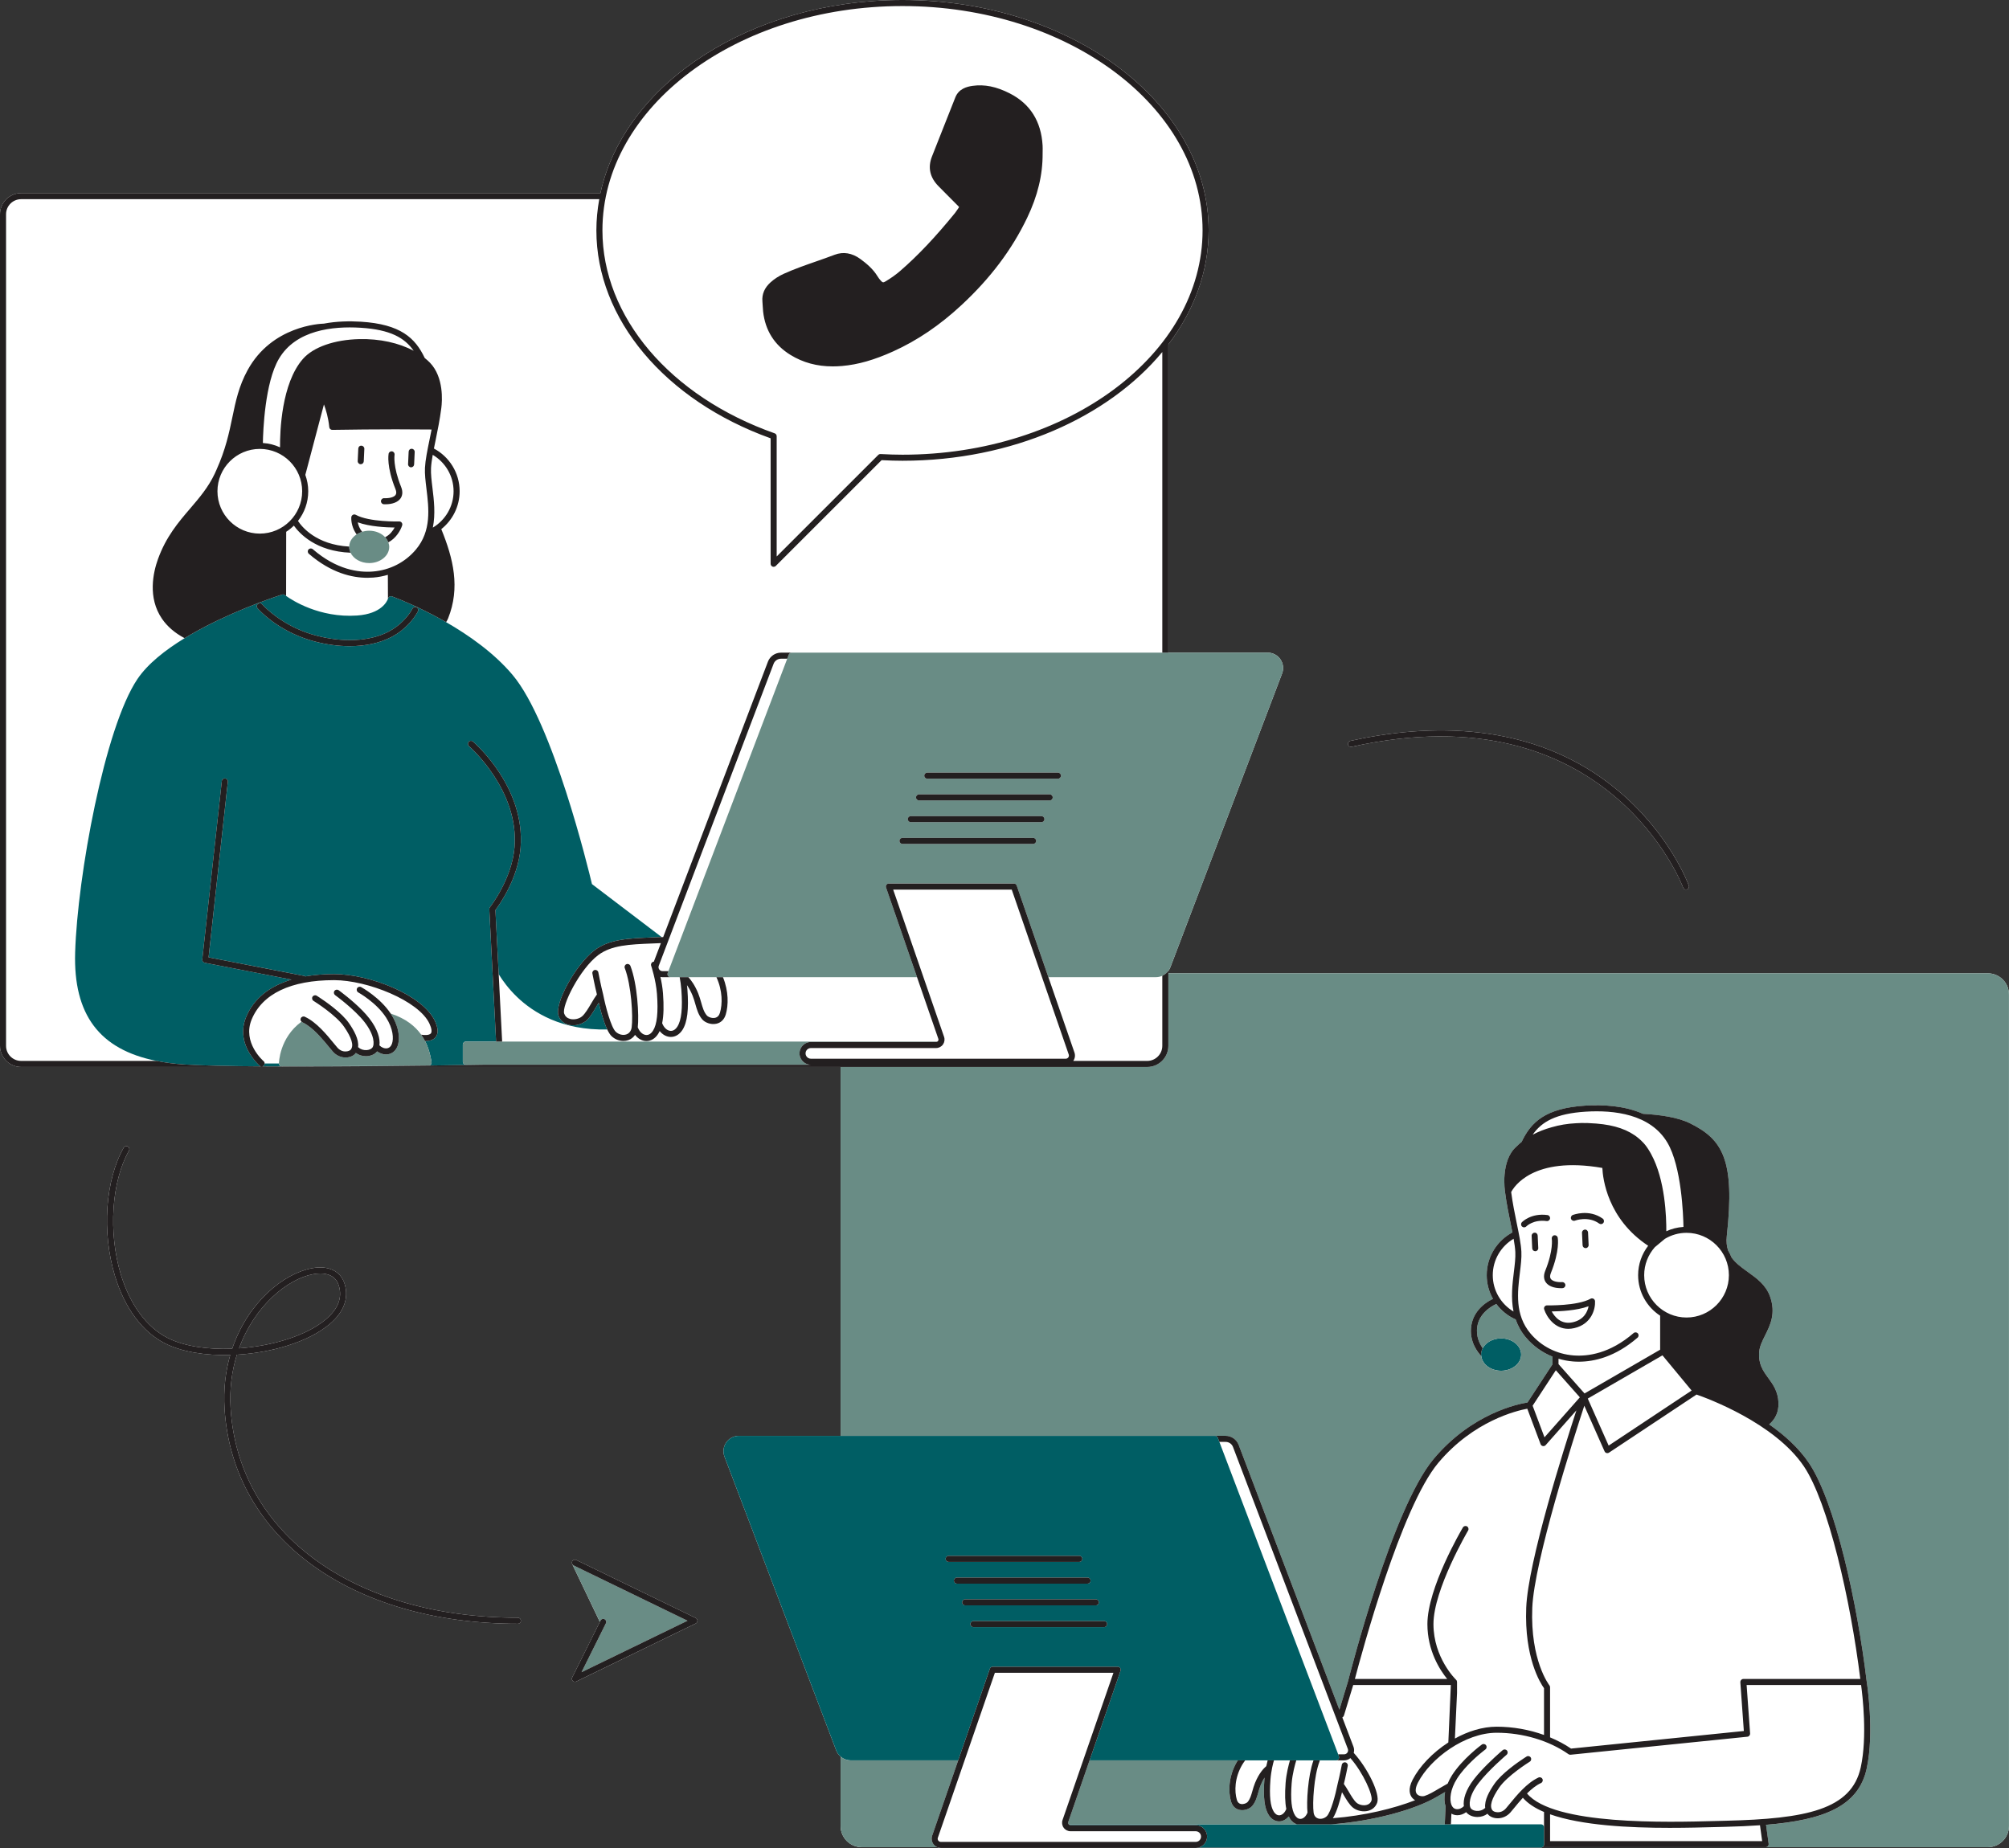
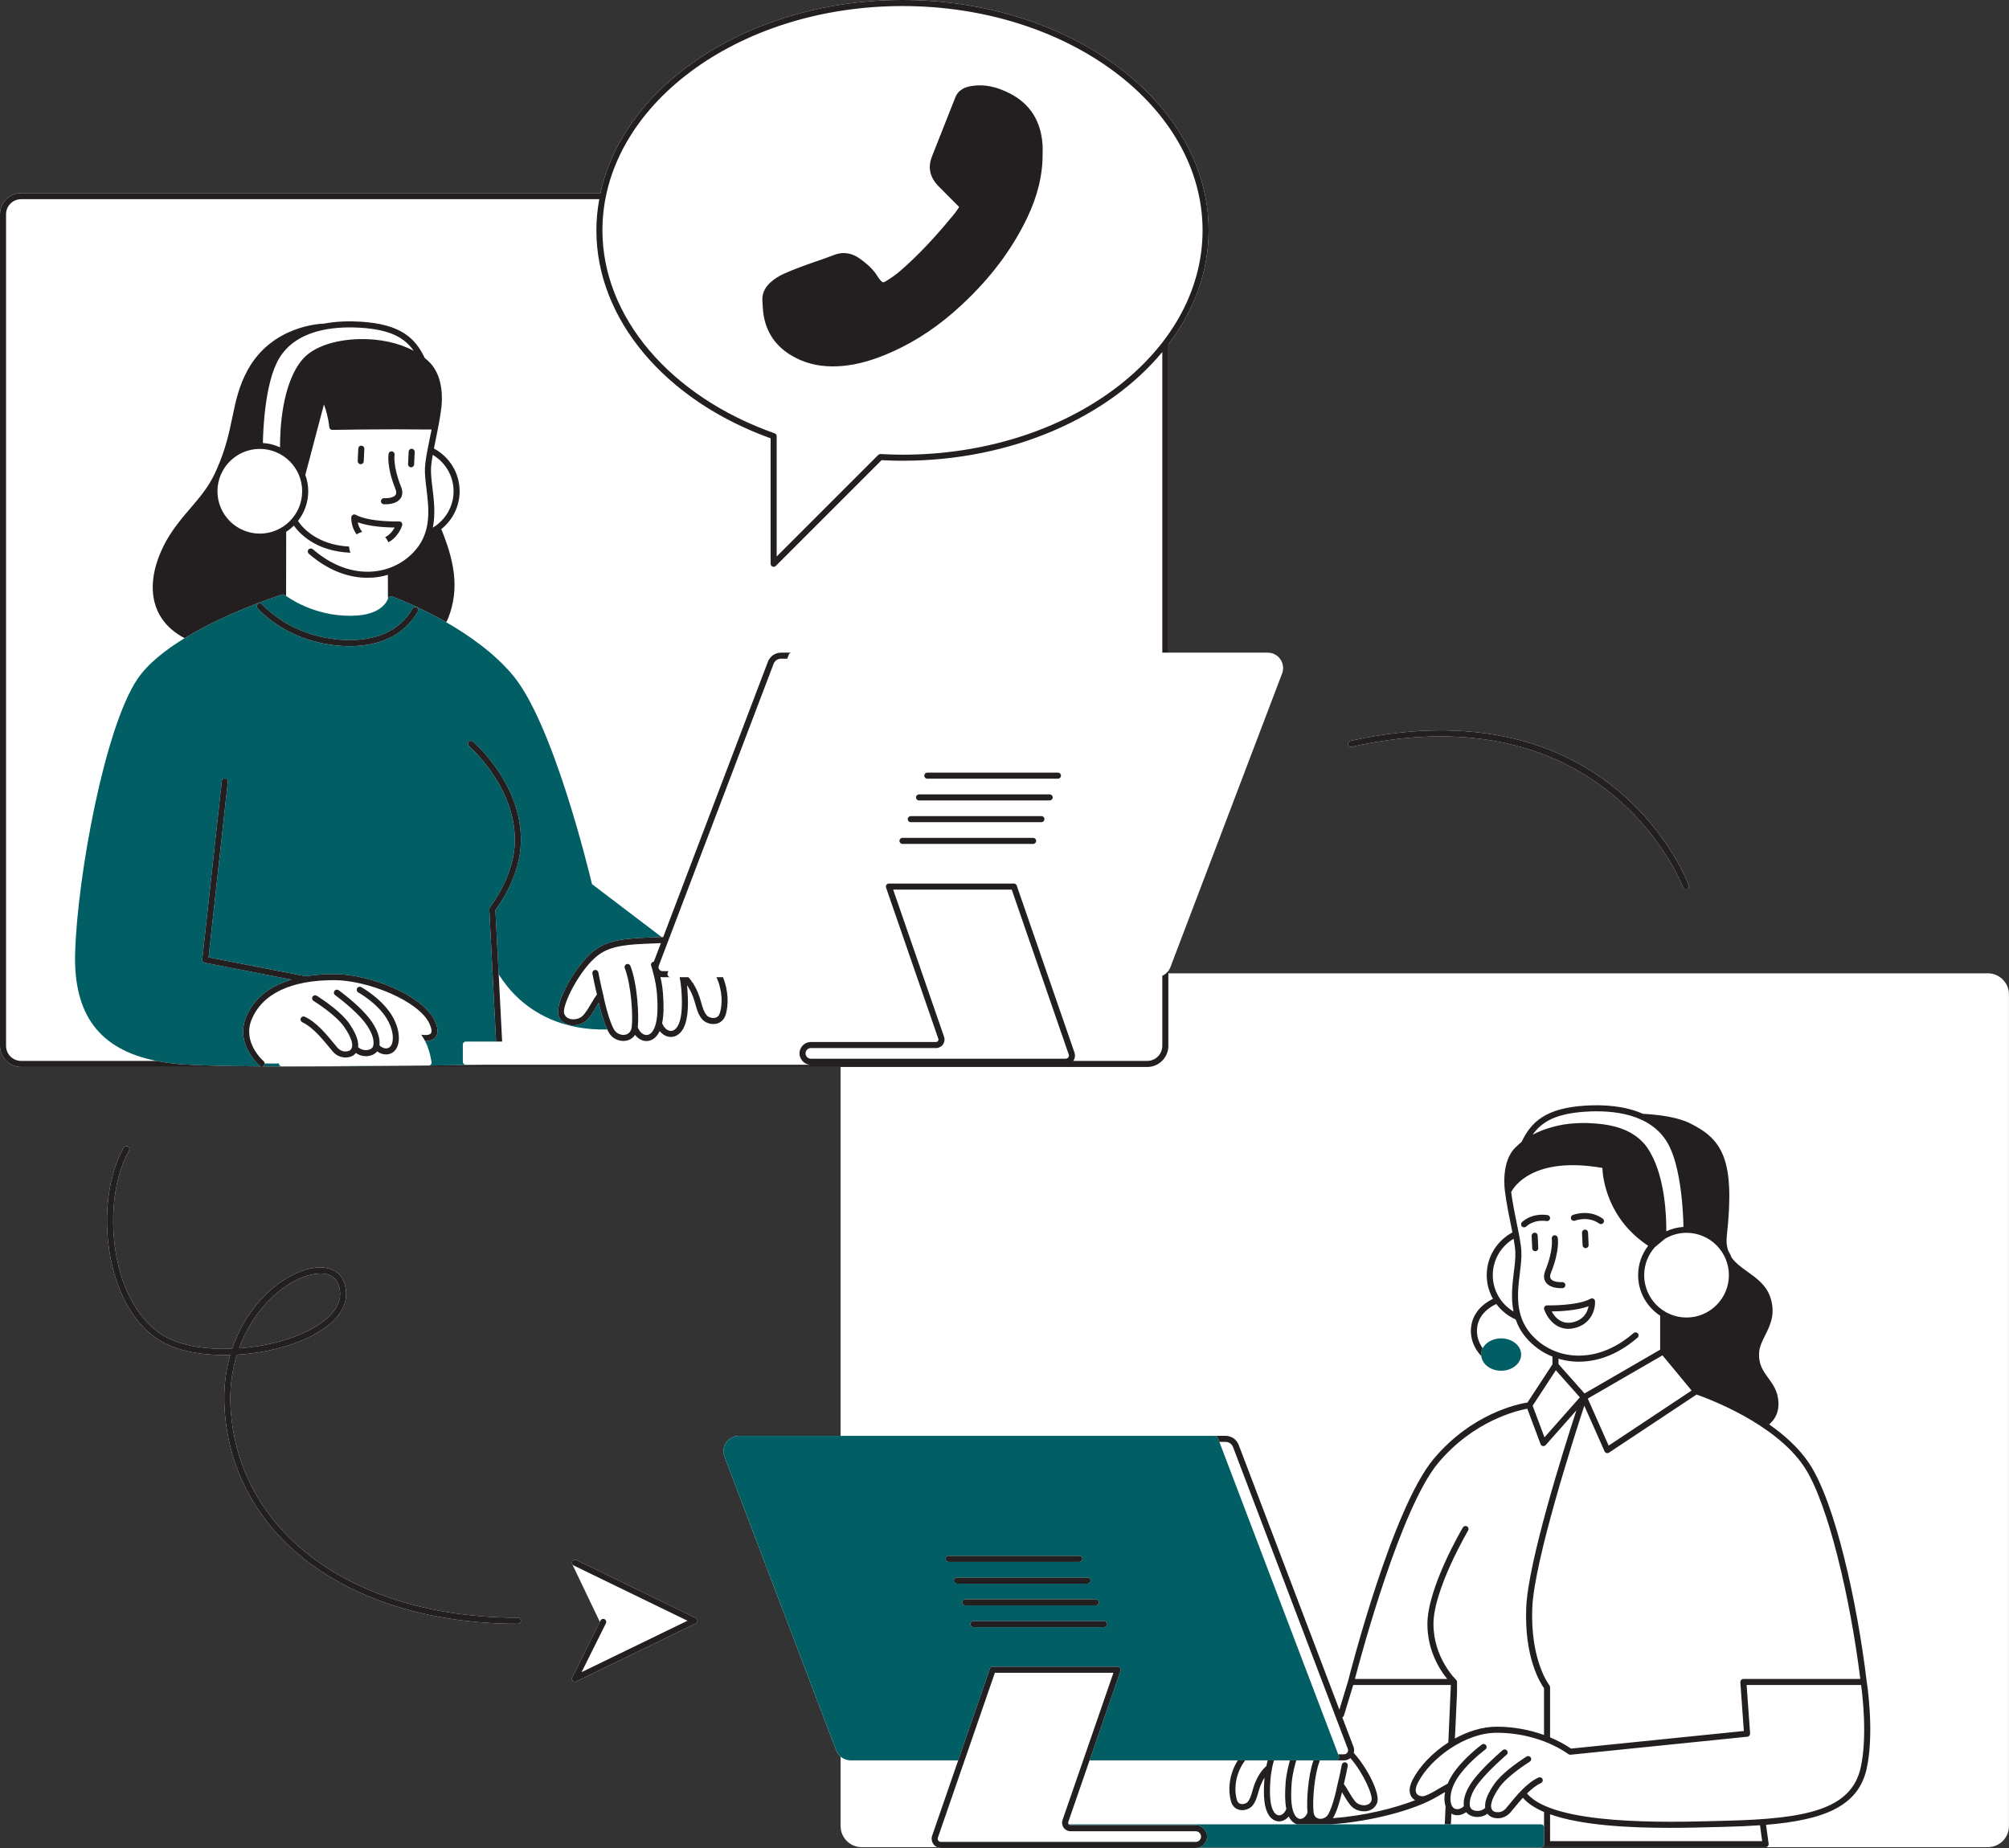
<svg xmlns="http://www.w3.org/2000/svg" fill="#000000" height="505.3" preserveAspectRatio="xMidYMid meet" version="1" viewBox="0.0 0.0 549.2 505.3" width="549.2" zoomAndPan="magnify">
  <rect x="0.0" y="0.0" width="549.2" height="505.3" fill="#333333" stroke="none" />
  <g id="change1_1">
    <path d="M549.189,271.894v227.371c0,3.183-2.59,5.774-5.774,5.774h-60.744h-59.755h-1.276 c-0.111,0.056-0.232,0.094-0.365,0.094h-93.604c-0.257,0.069-0.523,0.118-0.802,0.118h-69.674c-0.34,0-0.665-0.083-0.97-0.212 h-20.656c-3.183,0-5.774-2.59-5.774-5.774v-18.989c-0.521-0.447-0.942-1.015-1.195-1.68l-30.545-80.325 c-0.492-1.292-0.316-2.74,0.467-3.879c0.785-1.137,2.078-1.816,3.46-1.816h27.813V291.72H5.774C2.59,291.72,0,289.13,0,285.947 V58.576c0-3.184,2.59-5.774,5.774-5.774h158.367C170.631,22.898,205.18,0,246.716,0c46.145,0,83.686,28.257,83.686,62.988 c0,11.334-4.018,21.969-11.009,31.167v84.287h27.167c1.382,0,2.676,0.679,3.46,1.816s0.959,2.588,0.469,3.879l-30.546,80.325 c-0.137,0.359-0.327,0.686-0.55,0.987v0.671h224.021C546.599,266.121,549.189,268.711,549.189,271.894z M369.496,204.186 c69.986-15.59,90.423,37.952,90.622,38.495c0.123,0.335,0.44,0.544,0.778,0.544c0.094,0,0.191-0.016,0.285-0.05 c0.428-0.157,0.65-0.632,0.493-1.061c-0.207-0.569-5.246-14.084-19.206-25.839c-23.322-19.637-52.749-18.292-73.331-13.704 c-0.446,0.099-0.728,0.542-0.629,0.988C368.607,204.003,369.047,204.29,369.496,204.186z M190.199,442.382l-32.677-15.867 c-0.146-0.071-0.3-0.08-0.45-0.063c-0.028,0.003-0.056,0.006-0.083,0.012c-0.147,0.032-0.283,0.095-0.394,0.201 c-0.005,0.005-0.013,0.004-0.018,0.009c-0.012,0.012-0.012,0.032-0.023,0.044c-0.05,0.056-0.103,0.11-0.138,0.18 c-0.026,0.054-0.029,0.111-0.043,0.167c-0.007,0.03-0.02,0.06-0.023,0.091c-0.019,0.149,0.001,0.293,0.059,0.428 c0.005,0.011-0.001,0.023,0.005,0.034l7.568,15.821l-7.562,15.189c-0.158,0.317-0.096,0.7,0.153,0.951 c0.159,0.162,0.373,0.246,0.589,0.246c0.123,0,0.247-0.027,0.361-0.082l32.677-15.869c0.285-0.139,0.466-0.428,0.466-0.745 S190.484,442.521,190.199,442.382z M142.398,443.127c0,0.458-0.37,0.828-0.828,0.828c-45.736,0-77.957-23.594-80.178-58.712 c-0.341-5.4,0.269-10.347,1.546-14.769c-6.727,0.17-13.179-0.82-17.851-3.187c-6.162-3.124-11.011-9.662-13.657-18.412 c-3.637-12.029-2.679-26.13,2.384-35.091c0.226-0.398,0.732-0.538,1.129-0.314c0.398,0.225,0.538,0.731,0.313,1.129 c-4.778,8.457-5.7,22.355-2.241,33.797c2.514,8.312,7.067,14.496,12.821,17.413c4.521,2.291,10.957,3.208,17.64,2.946 c4.255-12.588,13.943-20.551,21.825-22.006c4.487-0.826,7.811,0.76,8.899,4.247c1.221,3.921-0.181,7.725-4.057,11.002 c-5.742,4.854-15.697,7.828-25.386,8.396c-1.372,4.403-2.054,9.351-1.713,14.745c2.162,34.188,33.719,57.16,78.525,57.16 C142.028,442.299,142.398,442.669,142.398,443.127z M65.346,368.651c9.14-0.653,18.452-3.457,23.729-7.917 c3.374-2.854,4.567-5.964,3.544-9.246c-0.828-2.656-3.063-3.301-5.04-3.301c-0.72,0-1.407,0.086-1.977,0.191 C78.514,349.687,69.554,357.112,65.346,368.651z" fill="#ffffff" />
  </g>
  <g id="change2_1">
    <path d="M76.492,291.353c0.142,0.142,0.332,0.217,0.531,0.23c-1.816-0.005-3.599-0.013-5.335-0.024 c0.178-0.035,0.348-0.111,0.474-0.26c0.131-0.155,0.185-0.345,0.185-0.534h3.901C76.248,290.986,76.336,291.198,76.492,291.353z M161.825,241.72l19.057,14.495c-0.119,0.003-0.234-0.013-0.353-0.008l-2.261,0.095c-0.002,0-0.003,0-0.005,0 c-6.551,0.263-11.726,0.472-15.768,3.538c-5.144,3.902-11.005,14.593-9.807,17.885c0.001,0.001,0.001,0.004,0.001,0.005 c0.451,1.23,1.411,2.099,2.704,2.447c1.394,0.376,3.06,0.068,4.279-0.705c0.158-0.1,0.336-0.179,0.476-0.296 c1.08-0.896,2.026-2.503,2.94-4.057c0.2-0.34,0.395-0.673,0.586-0.986c0.362,1.56,0.939,3.775,1.645,5.691 c0.216,0.586,0.441,1.143,0.68,1.642c-12.371,0.306-20.211-4.618-24.638-8.87c-2.315-2.223-3.945-4.463-5.032-6.234l-0.203-3.963 l-0.695-13.58c1.086-1.437,6.182-8.58,6.875-16.997c1.359-16.542-12.434-28.569-13.022-29.072c-0.346-0.297-0.869-0.257-1.167,0.09 c-0.298,0.347-0.258,0.869,0.09,1.167c0.137,0.118,13.739,11.972,12.448,27.68c-0.716,8.716-6.654,16.279-6.714,16.355 c-0.126,0.158-0.189,0.356-0.179,0.557l0.719,14.057l1.132,22.118h-0.149h-8.113c-0.458,0-0.828,0.37-0.828,0.828v3.952v0.737 c0,0.458,0.37,0.828,0.828,0.828h5.085c-3.444,0.056-8.828,0.137-15.257,0.217c0.236-0.007,0.46-0.111,0.612-0.293 c0.156-0.188,0.221-0.435,0.179-0.676c-0.038-0.213-0.08-0.448-0.127-0.695c-0.254-1.348-0.674-3.156-1.633-5.029 c0.986,0.006,2.146-0.192,2.85-1.044c0.805-0.975,0.754-2.461-0.151-4.415c-3.293-7.116-17.767-12.852-27.554-12.856 c-0.011,0-0.019,0-0.029,0c-2.848,0-5.467,0.221-7.869,0.635c-0.093-0.065-0.198-0.115-0.316-0.138l-26.118-5.073l5.26-48.006 c0.05-0.455-0.278-0.863-0.732-0.913c-0.466-0.048-0.863,0.278-0.913,0.732l-5.343,48.764c-0.047,0.428,0.243,0.821,0.665,0.903 l23.719,4.608c-6.106,1.821-10.329,5.266-12.4,10.238c-2.17,5.208,0.476,9.611,2.288,11.813c0.779,0.946,1.407,1.493,1.428,1.51 c0.096,0.081,0.206,0.128,0.32,0.158c-8.691-0.06-16.194-0.213-20.822-0.511c-2.764-0.178-5.316-0.51-7.686-0.981 c-15.654-3.112-22.778-12.679-22.264-29.658c0.633-20.872,8.064-61.459,17.032-74.757c2.8-4.152,7.59-7.925,12.89-11.162 c0.556-0.34,1.119-0.673,1.685-1.001c10.195-5.905,21.658-9.837,24.405-10.739c0.298-0.098,0.497-0.162,0.577-0.187 c0.264-0.081,0.551-0.028,0.766,0.141c0.009,0.007,0.127,0.097,0.313,0.23c1.553,1.114,9.084,6.063,19.391,5.356 c6.739-0.462,8.239-3.958,8.451-4.571c0.016-0.045,0.026-0.078,0.029-0.089c0.062-0.221,0.215-0.411,0.42-0.517 c0.204-0.107,0.445-0.125,0.662-0.046c0.067,0.024,0.26,0.096,0.543,0.204c1.653,0.631,6.77,2.681,12.817,6.027 c0.471,0.261,0.946,0.528,1.427,0.804c6.196,3.56,13.115,8.411,18.182,14.437C151.133,197.617,160.84,237.573,161.825,241.72z M113.889,167.778c0.216-0.356,0.335-0.59,0.354-0.628c0.203-0.41,0.034-0.906-0.376-1.108c-0.409-0.203-0.906-0.033-1.108,0.376 c-0.005,0.01-0.13,0.256-0.378,0.649c-0.765,1.213-2.729,3.87-6.192,5.657c-5.101,2.636-12.305,3.019-19.769,1.052 c-7.455-1.966-12.276-6.086-14.023-7.787c-0.473-0.46-0.734-0.753-0.745-0.766c-0.298-0.347-0.82-0.386-1.167-0.088 c-0.346,0.297-0.386,0.819-0.09,1.166c0.027,0.031,0.132,0.152,0.305,0.336c1.276,1.357,6.496,6.42,15.297,8.74 c3.28,0.865,6.523,1.293,9.585,1.293c4.268,0,8.186-0.833,11.366-2.474C110.929,172.14,113.097,169.084,113.889,167.778z M81.262,291.589c11.98,0,24.908-0.12,35.251-0.246l-38.218,0.244C79.277,291.588,80.265,291.589,81.262,291.589z M410.359,374.777 c3.022,0,5.479-1.985,5.479-4.425s-2.458-4.425-5.479-4.425c-2.26,0-4.203,1.112-5.039,2.694c-0.281,0.532-0.438,1.117-0.438,1.731 c0,0.136,0.035,0.264,0.05,0.396C405.183,373,407.507,374.777,410.359,374.777z M422.089,499.542 c-0.038-0.422-0.381-0.756-0.813-0.756h-24.643h-0.016h-1.659h-31.024h-1.928h-2.076h-3.559h-1.863h-62.084 c-0.077,0-0.146,0.024-0.217,0.044c0.12,0.117,0.269,0.196,0.441,0.196h34.221c1.089,0,2.047,0.566,2.603,1.416 c0.32,0.489,0.509,1.07,0.509,1.696c0,0.481-0.119,0.931-0.315,1.339c-0.389,0.809-1.114,1.419-1.995,1.656h93.604 c0.133,0,0.254-0.038,0.365-0.094c0.272-0.136,0.463-0.409,0.463-0.734v-0.022v-4.669 C422.103,499.588,422.091,499.567,422.089,499.542z M305.543,455.702H271.38c-0.353,0-0.667,0.223-0.783,0.558l-8.085,23.388 l-0.572,1.656h-29.412c-0.37,0-0.729-0.059-1.077-0.153c-0.613-0.165-1.178-0.465-1.656-0.875c-0.521-0.447-0.942-1.015-1.195-1.68 l-30.545-80.325c-0.492-1.292-0.316-2.74,0.467-3.879c0.785-1.137,2.078-1.816,3.46-1.816h27.813h1.656h20.273h80.415 c0.344,0,0.652,0.212,0.774,0.534l0.427,1.122l32.482,85.416l0.203,0.534c0.095,0.254,0.061,0.54-0.094,0.765 c-0.154,0.223-0.409,0.357-0.681,0.357h-4.471h-1.711h-4.705h-1.729h-4.368h-1.724H340.4h-2.002h-40.544l0.572-1.656l7.898-22.848 c0.087-0.252,0.047-0.532-0.108-0.75S305.811,455.702,305.543,455.702z M295.047,425.383h-35.713c-0.458,0-0.828,0.37-0.828,0.828 s0.37,0.828,0.828,0.828h35.713c0.458,0,0.828-0.37,0.828-0.828S295.504,425.383,295.047,425.383z M297.307,432.982 c0.458,0,0.828-0.37,0.828-0.828s-0.37-0.828-0.828-0.828h-35.713c-0.458,0-0.828,0.37-0.828,0.828s0.37,0.828,0.828,0.828H297.307z M263.854,438.926h35.713c0.458,0,0.828-0.37,0.828-0.828s-0.37-0.828-0.828-0.828h-35.713c-0.458,0-0.828,0.37-0.828,0.828 S263.396,438.926,263.854,438.926z M302.655,444.042c0-0.458-0.37-0.828-0.828-0.828h-35.713c-0.458,0-0.828,0.37-0.828,0.828 s0.37,0.828,0.828,0.828h35.713C302.285,444.87,302.655,444.5,302.655,444.042z" fill="#005e64" />
  </g>
  <g id="change3_1">
-     <path d="M254.816,501.911c-0.166,0.48-0.163,0.991-0.034,1.471c0.077,0.286,0.187,0.563,0.363,0.81 c0.274,0.386,0.655,0.667,1.08,0.846h-20.656c-3.183,0-5.774-2.59-5.774-5.774v-18.989c0.478,0.41,1.042,0.71,1.656,0.875 c0.348,0.094,0.707,0.153,1.077,0.153h29.412L254.816,501.911z M352.633,497.247c-0.12-0.186-0.226-0.395-0.33-0.608 c-0.616,0.72-1.389,1.216-2.255,1.324c-0.126,0.015-0.252,0.023-0.377,0.023c-1.103,0-2.121-0.611-2.836-1.722 c-1.179-1.824-1.557-4.917-1.192-9.735c0.014-0.183,0.035-0.352,0.052-0.53c-0.355,0.559-0.726,1.239-1.074,2.095 c-0.275,0.676-0.47,1.363-0.66,2.027c-0.375,1.321-0.729,2.567-1.639,3.643c-0.632,0.744-2.061,1.378-3.45,1.088 c-1.145-0.241-1.976-1.051-2.341-2.283c-0.779-2.624-0.758-6.875,1.639-10.933c0.069-0.117,0.156-0.218,0.227-0.333h-40.544 l-5.825,16.852c-0.07,0.204-0.039,0.419,0.086,0.593c0.025,0.035,0.062,0.052,0.092,0.081c0.071-0.02,0.14-0.044,0.217-0.044h62.084 C353.787,498.536,353.134,498.021,352.633,497.247z M395.045,489.964c-0.264,0.155-0.55,0.312-0.806,0.464 c-0.458,0.271-0.895,0.526-1.321,0.77c-6.067,3.634-17.742,6.769-28.985,7.589h31.024l0.214-4.912 C394.842,492.903,394.741,491.547,395.045,489.964z M543.415,266.121H319.394v1.656v18.17c0,3.183-2.59,5.774-5.775,5.774h-82.167 h-1.656v100.857h1.656h20.273h80.415h2.912c1.572,0,3.001,0.986,3.56,2.453l27.538,72.42l2.374-7.812 c0.559-2.206,12.097-47.313,23.414-60.771c10.527-12.517,23.207-15.025,25.629-15.4l6.828-10.429v-2.117 c-2.807-1.128-5.303-2.915-7.287-5.275c-1.31-1.56-2.185-3.207-2.767-4.888c-2.113-0.931-3.93-2.402-5.294-4.234 c-0.033,0.018-0.057,0.046-0.093,0.061c-0.044,0.018-4.409,1.819-5.101,6.044c-0.439,2.684,0.616,4.791,1.467,5.994 c0.836-1.582,2.78-2.694,5.039-2.694c3.022,0,5.479,1.985,5.479,4.425s-2.458,4.425-5.479,4.425c-2.852,0-5.175-1.777-5.428-4.029 c-0.808-0.827-3.444-3.918-2.711-8.39c0.763-4.656,4.943-6.786,5.915-7.223c-1.086-1.92-1.713-4.132-1.713-6.49 c0-5.056,2.852-9.454,7.029-11.682c-0.138-0.696-0.286-1.419-0.44-2.169c-0.551-2.686-1.176-5.73-1.576-8.863 c0-0.001-0.001-0.001-0.001-0.001c-0.055-0.35-1.298-8.544,3.087-12.418c0.006-0.007,0.011-0.014,0.017-0.02 c0.009-0.009,0.021-0.017,0.03-0.027c0.01-0.009,0.018-0.019,0.028-0.028c0.008-0.007,0.016-0.012,0.024-0.019 c0.412-0.422,0.867-0.818,1.34-1.203c2.593-5.472,6.589-9.251,17.456-9.927c4.893-0.305,10.742,0.03,15.723,2.244 c4.634,0.25,9.537,0.946,12.857,2.591c8.826,4.375,12.373,9.864,10.055,30.832c-0.174,1.577-0.008,2.846,0.362,3.948 c0.36,0.604,0.674,1.235,0.935,1.895c1.079,1.54,2.68,2.698,4.411,3.937c2.449,1.754,4.983,3.567,6.113,6.742 c1.652,4.637,0.049,7.848-1.365,10.682c-0.752,1.507-1.463,2.93-1.593,4.414c-0.294,3.373,1.043,5.213,2.458,7.161 c1.314,1.808,2.673,3.677,2.805,6.724c0.114,2.63-0.877,4.541-2.534,5.993c4.121,2.883,8.056,6.391,10.848,10.531 c7.228,10.717,13.259,38.484,15.806,59.762c0,0.001,0.001,0.002,0.001,0.002c0.089,0.561,2.16,13.862-0.01,23.81 c-2.259,10.365-11.783,14.077-27.51,15.37l0.612,4.458l0.098,0.715c0.032,0.238-0.039,0.477-0.196,0.658 c-0.157,0.179-0.385,0.283-0.624,0.283h60.744c3.183,0,5.774-2.59,5.774-5.774V271.894 C549.189,268.711,546.599,266.121,543.415,266.121z M100.926,153.952c3.02,0,5.478-1.985,5.478-4.425 c0-0.435-0.102-0.847-0.248-1.245c-0.188-0.514-0.481-0.988-0.871-1.405c-1.001-1.071-2.574-1.774-4.359-1.774 c-0.676,0-1.317,0.112-1.915,0.294c-0.558,0.17-1.065,0.413-1.52,0.712c-1.21,0.795-2,1.984-2.032,3.333 c-0.001,0.029-0.011,0.056-0.011,0.085c0,0.564,0.144,1.098,0.383,1.594C96.626,152.773,98.604,153.952,100.926,153.952z M116.211,284.642c-0.299-0.583-0.651-1.171-1.066-1.753c-1.604-2.251-4.163-4.406-8.342-5.765c0.049,0.073,0.101,0.143,0.149,0.218 c0.436,0.68,0.771,1.342,1.059,1.99c1.214,2.733,1.22,5.118,0.703,6.588c-0.449,1.276-1.404,2.124-2.621,2.33 c-0.192,0.032-0.386,0.047-0.58,0.047c-0.843,0-1.692-0.312-2.419-0.84c-0.001,0.002-0.002,0.004-0.004,0.006 c-0.588,0.749-1.587,1.222-2.742,1.3c-0.114,0.008-0.227,0.011-0.34,0.011c-1.037,0-2.011-0.333-2.742-0.899 c-0.025,0.034-0.033,0.073-0.06,0.106c-0.544,0.69-1.522,1.119-2.617,1.15c-0.04,0-0.081,0.002-0.121,0.002 c-1.311,0-2.567-0.576-3.46-1.591c-0.297-0.336-0.657-0.776-1.069-1.279c-1.505-1.84-3.659-4.455-5.961-5.999 c-0.442-0.296-0.886-0.567-1.336-0.77c-0.085-0.039-0.154-0.097-0.219-0.158c-6.072,4.432-6.175,11.331-6.175,11.432 c0,0.22,0.088,0.432,0.244,0.587c0.142,0.142,0.332,0.217,0.531,0.23c0.018,0.001,0.035,0.011,0.053,0.011c0.002,0,0.003,0,0.006,0 l1.213-0.008l38.218-0.244l0.649-0.004c0.006,0,0.012-0.004,0.018-0.004c0.236-0.007,0.46-0.111,0.612-0.293 c0.156-0.188,0.221-0.435,0.179-0.676c-0.038-0.213-0.08-0.448-0.127-0.695C117.59,288.322,117.17,286.514,116.211,284.642z M221.674,284.892h34.221c0.129,0,0.243-0.046,0.347-0.112c-0.014-0.001-0.025-0.008-0.039-0.008H137.272h-1.658h-0.149h-8.113 c-0.458,0-0.828,0.37-0.828,0.828v3.952v0.737c0,0.458,0.37,0.828,0.828,0.828h5.085h89.237c-1.187,0-2.209-0.676-2.733-1.656 c-0.234-0.437-0.379-0.928-0.379-1.457c0-0.577,0.169-1.112,0.444-1.576C219.548,285.514,220.535,284.892,221.674,284.892z M182.612,266.813c-0.154-0.224-0.189-0.509-0.092-0.764l0.203-0.534l32.482-85.417l0.427-1.122c0.122-0.321,0.43-0.534,0.774-0.534 h80.415h20.918h1.656h27.167c1.382,0,2.676,0.679,3.46,1.816s0.959,2.588,0.469,3.879l-30.546,80.325 c-0.137,0.359-0.327,0.686-0.55,0.987c-0.43,0.582-1.001,1.042-1.656,1.339c-0.533,0.242-1.117,0.382-1.722,0.382h-29.412 l-0.572-1.656l-8.085-23.389c-0.115-0.333-0.43-0.557-0.783-0.557h-34.164c-0.268,0-0.519,0.129-0.674,0.348 s-0.196,0.498-0.108,0.751l7.898,22.848l0.572,1.656h-53.053h-1.789h-7.661h-2.333h-0.052h-2.508 C183.021,267.171,182.767,267.037,182.612,266.813z M252.669,212.078c0,0.458,0.37,0.828,0.828,0.828h35.713 c0.458,0,0.828-0.37,0.828-0.828s-0.37-0.828-0.828-0.828h-35.713C253.039,211.25,252.669,211.621,252.669,212.078z M250.409,218.021c0,0.458,0.37,0.828,0.828,0.828h35.713c0.458,0,0.828-0.37,0.828-0.828s-0.37-0.828-0.828-0.828h-35.713 C250.779,217.194,250.409,217.564,250.409,218.021z M248.149,223.965c0,0.458,0.37,0.828,0.828,0.828h35.713 c0.458,0,0.828-0.37,0.828-0.828c0-0.458-0.37-0.828-0.828-0.828h-35.713C248.519,223.137,248.149,223.507,248.149,223.965z M245.888,229.909c0,0.458,0.37,0.828,0.828,0.828h35.713c0.458,0,0.828-0.37,0.828-0.828s-0.37-0.828-0.828-0.828h-35.713 C246.259,229.081,245.888,229.451,245.888,229.909z M156.8,428.005c-0.186-0.091-0.314-0.246-0.39-0.422 c0.005,0.011-0.001,0.023,0.005,0.034l7.568,15.821l0.18-0.361c0.204-0.409,0.702-0.579,1.11-0.372 c0.187,0.093,0.315,0.25,0.388,0.428c0.032,0.077,0.046,0.157,0.053,0.24c0.003,0.033,0.014,0.065,0.013,0.098 c-0.003,0.116-0.027,0.233-0.082,0.343l-6.66,13.376l28.958-14.063L158.93,429.04L156.8,428.005z M156.577,426.673 c-0.012,0.012-0.012,0.032-0.023,0.044c0.015-0.017,0.025-0.038,0.041-0.053C156.59,426.669,156.582,426.668,156.577,426.673z" fill="#698c85" />
-   </g>
+     </g>
  <g id="change4_1">
    <path d="M125.65,134.315c0-5.056-2.852-9.455-7.029-11.682c0.138-0.698,0.287-1.424,0.442-2.177 c0.552-2.692,1.179-5.743,1.579-8.883c0.242-1.902,0.733-8.419-3.109-12.412c-0.433-0.45-0.919-0.868-1.421-1.276 c-2.594-5.473-6.59-9.251-17.457-9.928c-3.138-0.196-6.669-0.126-10.112,0.527c-1.036,0.024-14.215,0.58-20.859,12.723 c-2.401,4.388-3.255,8.497-4.158,12.847c-0.903,4.349-1.856,8.851-4.357,14.415c-0.161,0.325-0.311,0.654-0.445,0.993 c-0.008,0.017-0.014,0.032-0.022,0.049c-1.778,3.752-4.18,6.559-6.723,9.532c-3.234,3.78-6.578,7.689-8.785,13.799 c-1.303,3.609-2.894,10.531,1.1,16.351c1.462,2.13,3.529,3.893,6.172,5.295c0.556-0.34,1.119-0.673,1.685-1.001 c10.195-5.905,21.658-9.837,24.405-10.739c0.298-0.098,0.497-0.162,0.577-0.187c0.264-0.081,0.551-0.028,0.766,0.141 c0.009,0.007,0.127,0.097,0.313,0.23l0.025-17.534c0.755-0.493,1.459-1.055,2.097-1.687c1.516,2.137,6.03,7.054,15.497,7.41 c-0.239-0.496-0.383-1.031-0.383-1.594c0-0.029,0.01-0.056,0.011-0.085c-9.059-0.494-12.996-5.465-13.999-7.013 c1.748-2.243,2.8-5.055,2.8-8.113c0-1.573-0.29-3.076-0.796-4.477l5.092-19.264c0.558,1.498,1.209,3.685,1.458,6.213 c0.043,0.43,0.396,0.755,0.839,0.747c0.142-0.003,13.904-0.257,27.127-0.099c-0.181,0.923-0.364,1.828-0.54,2.687 c-0.624,3.037-1.162,5.66-1.268,7.777c-0.085,1.698,0.153,3.648,0.405,5.713c0.66,5.405,1.407,11.531-2.881,16.636 c-2.945,3.506-7.128,5.641-11.779,6.012c-3.901,0.314-9.925-0.495-16.413-6.106c-0.346-0.298-0.868-0.261-1.168,0.085 c-0.298,0.346-0.261,0.869,0.085,1.168c6.103,5.278,11.867,6.566,16.039,6.566c0.559,0,1.09-0.023,1.588-0.062 c1.369-0.109,2.697-0.369,3.977-0.749l0.028,6.555c0.016-0.045,0.026-0.078,0.029-0.089c0.062-0.221,0.215-0.411,0.42-0.517 c0.204-0.107,0.445-0.125,0.662-0.046c0.067,0.024,0.26,0.096,0.543,0.204c1.653,0.631,6.77,2.681,12.817,6.027 c0.471,0.261,0.946,0.528,1.427,0.804c0.201-0.334,0.399-0.67,0.543-1.029c3.353-8.368,1.444-16.306-1.861-24.401 C123.685,142.243,125.65,138.507,125.65,134.315z M71.025,145.894c-6.385,0-11.58-5.195-11.58-11.579 c0-6.385,5.195-11.579,11.58-11.579s11.579,5.195,11.579,11.579C82.605,140.7,77.41,145.894,71.025,145.894z M98.203,92.716 C91.4,92.874,85.645,94.9,82.81,98.135c-5.874,6.702-6.29,19.811-6.257,24.17c-1.444-0.667-3.025-1.078-4.691-1.183 c0.06-3.334,0.541-16.507,4.388-23.033c4.638-7.866,14.688-8.947,22.3-8.48c8.185,0.509,12.073,2.76,14.536,6.302 C109.051,93.754,103.829,92.583,98.203,92.716z M118.323,144.255c0.756-3.738,0.301-7.536-0.102-10.843 c-0.243-1.992-0.473-3.873-0.394-5.43c0.053-1.052,0.229-2.275,0.47-3.624c3.404,2.019,5.698,5.721,5.698,9.957 C123.994,138.54,121.712,142.233,118.323,144.255z M142.306,231.822c-0.693,8.417-5.788,15.561-6.875,16.997l0.695,13.58 l0.203,3.963l0.942,18.41h-1.658l-1.132-22.118l-0.719-14.057c-0.01-0.201,0.053-0.399,0.179-0.557 c0.06-0.076,5.997-7.638,6.714-16.355c1.291-15.708-12.311-27.562-12.448-27.68c-0.348-0.297-0.388-0.82-0.09-1.167 c0.297-0.347,0.821-0.387,1.167-0.09C129.872,203.254,143.665,215.28,142.306,231.822z M211.482,181.485 c0.315-0.829,1.124-1.386,2.011-1.386h1.712l0.427-1.122c0.122-0.321,0.43-0.534,0.774-0.534h-2.913 c-1.57,0-3.001,0.986-3.559,2.453l-28.645,75.329c-0.136,0-0.27-0.013-0.407-0.009c-0.119,0.003-0.234-0.013-0.353-0.008 l-2.261,0.095c-0.002,0-0.003,0-0.005,0c-6.551,0.263-11.726,0.472-15.768,3.538c-5.144,3.902-11.005,14.593-9.807,17.885 c0.001,0.001,0.001,0.004,0.001,0.005c0.451,1.23,1.411,2.099,2.704,2.447c1.394,0.376,3.06,0.068,4.279-0.705 c0.158-0.1,0.336-0.179,0.476-0.296c1.08-0.896,2.026-2.503,2.94-4.057c0.2-0.34,0.395-0.673,0.586-0.986 c0.362,1.56,0.939,3.775,1.645,5.691c0.216,0.586,0.441,1.143,0.68,1.642c0.375,0.785,0.774,1.44,1.192,1.835 c0.898,0.849,2.071,1.308,3.223,1.307c0.465,0,0.926-0.074,1.364-0.228c0.775-0.271,1.385-0.778,1.83-1.432 c0.71,0.925,1.66,1.531,2.707,1.662c0.14,0.017,0.278,0.026,0.416,0.026c1.226,0,2.361-0.684,3.159-1.922 c0.161-0.25,0.308-0.524,0.443-0.817c0.704,0.884,1.633,1.459,2.653,1.586c0.139,0.017,0.278,0.026,0.416,0.026 c1.226,0,2.361-0.684,3.159-1.922c1.34-2.075,1.769-5.609,1.351-11.123c-0.029-0.384-0.069-0.748-0.109-1.111 c0.493,0.71,1.03,1.637,1.526,2.854c0.319,0.784,0.545,1.578,0.763,2.346c0.428,1.505,0.832,2.927,1.861,4.143 c0.702,0.831,2.293,1.54,3.85,1.21c1.268-0.266,2.191-1.168,2.597-2.539c0.743-2.505,0.822-6.309-0.764-10.195h-1.789 c1.709,3.705,1.664,7.369,0.965,9.725c-0.232,0.783-0.686,1.251-1.35,1.39c-0.917,0.193-1.914-0.267-2.246-0.66 c-0.799-0.943-1.139-2.14-1.533-3.526c-0.231-0.811-0.47-1.649-0.823-2.517c-0.886-2.178-1.906-3.568-2.675-4.411h-2.333H185.8 c0.188,0.982,0.363,2.135,0.46,3.416c0.384,5.065,0.027,8.369-1.091,10.102c-0.546,0.846-1.236,1.247-1.98,1.15 c-0.905-0.113-1.74-0.936-2.176-2.098c0.417-2.027,0.488-4.701,0.227-8.15c-0.12-1.584-0.4-3.151-0.697-4.488 c0.181,0.038,0.365,0.068,0.554,0.068h2.194c-0.272,0-0.527-0.134-0.681-0.358s-0.189-0.509-0.092-0.764l0.203-0.534H181.1 c-0.362,0-0.687-0.171-0.893-0.469c-0.205-0.298-0.249-0.663-0.12-1.001L211.482,181.485z M178.732,262.948 c-0.069,0.004-0.138,0.002-0.206,0.025c-0.433,0.146-0.667,0.614-0.522,1.048c0.013,0.039,1.302,3.925,1.588,7.695 c0.382,5.065,0.026,8.369-1.091,10.101c-0.546,0.846-1.22,1.245-1.981,1.151c-0.904-0.113-1.739-0.935-2.174-2.096 c0.371-3.194-0.095-11.826-2.011-16.784c-0.165-0.426-0.647-0.639-1.07-0.474c-0.427,0.165-0.639,0.643-0.474,1.07 c1.798,4.654,2.3,13.292,1.888,16.2c-0.137,0.968-0.652,1.655-1.449,1.934c-0.932,0.327-2.1,0.038-2.903-0.72 c-1.279-1.208-2.787-6.879-3.437-10.17c-0.001-0.007-0.007-0.011-0.009-0.017c-0.002-0.01,0.001-0.02-0.002-0.029 c-0.625-2.42-1.307-5.992-1.314-6.027c-0.085-0.448-0.513-0.737-0.968-0.659c-0.449,0.086-0.744,0.519-0.658,0.968 c0.027,0.141,0.632,3.301,1.238,5.737c-0.493,0.651-0.993,1.489-1.517,2.381c-0.804,1.365-1.713,2.911-2.57,3.622 c-0.822,0.681-2.196,0.968-3.268,0.676c-0.781-0.21-1.313-0.688-1.581-1.419c-0.788-2.148,4.297-12.241,9.253-16 c3.63-2.753,8.576-2.951,14.839-3.204l2.271-0.095c0.021-0.001,0.041,0.002,0.061,0.001L178.732,262.948z M97.26,140.759 c3.666,2.015,11.789,1.82,11.871,1.812c0.267-0.015,0.525,0.116,0.686,0.331c0.161,0.215,0.208,0.495,0.124,0.751 c-0.463,1.434-1.714,3.544-3.785,4.628c-0.188-0.514-0.481-0.988-0.871-1.405c1.292-0.626,2.128-1.779,2.597-2.644 c-2.231-0.024-6.847-0.229-10.081-1.422c0.146,0.758,0.485,1.729,1.211,2.586c-0.558,0.17-1.065,0.413-1.52,0.712 c-1.183-1.602-1.525-3.483-1.456-4.671c0.016-0.284,0.177-0.539,0.425-0.677C96.709,140.624,97.01,140.622,97.26,140.759z M112.343,127.769c-0.456-0.021-0.809-0.409-0.788-0.866l0.158-3.41c0.021-0.456,0.377-0.821,0.866-0.788 c0.456,0.021,0.809,0.409,0.788,0.866l-0.158,3.41c-0.021,0.443-0.387,0.789-0.826,0.789 C112.37,127.77,112.357,127.77,112.343,127.769z M98.574,126.922c-0.456-0.021-0.809-0.409-0.788-0.866l0.158-3.41 c0.022-0.456,0.364-0.821,0.866-0.788c0.456,0.021,0.809,0.409,0.788,0.866l-0.158,3.41c-0.021,0.443-0.387,0.789-0.826,0.789 C98.6,126.923,98.587,126.923,98.574,126.922z M108.133,135.327c0.264-0.373,0.256-0.91-0.021-1.597 c-2.488-6.144-1.907-9.517-1.881-9.658c0.082-0.449,0.512-0.749,0.964-0.664c0.448,0.082,0.745,0.512,0.665,0.96 c-0.006,0.036-0.494,3.109,1.787,8.741c0.627,1.546,0.259,2.579-0.161,3.172c-0.722,1.023-2.21,1.594-4.122,1.594 c-0.141,0-0.285-0.003-0.432-0.01c-0.457-0.019-0.812-0.406-0.791-0.863s0.428-0.819,0.863-0.791 C106.498,136.27,107.701,135.938,108.133,135.327z M95.906,286.955c0.866-1.096,0.243-3.194-1.848-6.236 c-2.18-3.172-7.907-6.792-8.312-7.045c-0.013-0.008-0.037-0.023-0.039-0.024c-0.389-0.241-0.508-0.751-0.268-1.14 c0.241-0.389,0.752-0.509,1.14-0.268c0.047,0.029,0.289,0.18,0.659,0.422c1.692,1.107,6.177,4.197,8.185,7.118 c1.289,1.875,2.753,4.391,2.463,6.519c0.077,0.038,0.154,0.078,0.219,0.142c0.481,0.469,1.308,0.718,2.133,0.666 c0.677-0.045,1.256-0.296,1.55-0.669c0.635-0.81,0.622-3.421-2.121-6.973c-2.702-3.498-8-7.346-8.053-7.385 c-0.163-0.118-0.259-0.286-0.306-0.467c-0.059-0.23-0.03-0.481,0.12-0.689c0.267-0.37,0.783-0.455,1.156-0.186 c0.045,0.033,0.303,0.22,0.697,0.52c1.571,1.193,5.419,4.246,7.696,7.195c2.296,2.973,3.001,5.571,2.749,7.364 c0.591,0.589,1.393,0.909,2.093,0.797c0.622-0.105,1.084-0.535,1.334-1.247c0.487-1.384,0.361-4.082-1.593-7.136 c-2.655-4.146-7.575-6.868-7.624-6.895c-0.242-0.132-0.376-0.37-0.409-0.623c-0.022-0.167-0.007-0.341,0.08-0.5 c0.219-0.401,0.723-0.548,1.122-0.33c0.213,0.116,5.165,2.857,8.076,7.238c0.049,0.073,0.101,0.143,0.149,0.218 c0.436,0.68,0.771,1.342,1.059,1.99c1.214,2.733,1.22,5.118,0.703,6.588c-0.449,1.276-1.404,2.124-2.621,2.33 c-0.192,0.032-0.386,0.047-0.58,0.047c-0.843,0-1.692-0.312-2.419-0.84c-0.001,0.002-0.002,0.004-0.004,0.006 c-0.588,0.749-1.587,1.222-2.742,1.3c-0.114,0.008-0.227,0.011-0.34,0.011c-1.037,0-2.011-0.333-2.742-0.899 c-0.025,0.034-0.033,0.073-0.06,0.106c-0.544,0.69-1.522,1.119-2.617,1.15c-0.04,0-0.081,0.002-0.121,0.002 c-1.311,0-2.567-0.576-3.46-1.591c-0.297-0.336-0.657-0.776-1.069-1.279c-1.505-1.84-3.659-4.455-5.961-5.999 c-0.442-0.296-0.886-0.567-1.336-0.77c-0.085-0.039-0.154-0.097-0.219-0.158c-0.251-0.236-0.344-0.607-0.194-0.938 c0.188-0.416,0.679-0.601,1.095-0.413c0.018,0.008,0.036,0.021,0.054,0.029c3.122,1.438,5.961,4.902,7.841,7.201 c0.396,0.483,0.742,0.907,1.029,1.234c0.815,0.925,1.776,1.065,2.295,1.027C95.216,287.457,95.713,287.201,95.906,286.955z M289.21,212.906h-35.713c-0.458,0-0.828-0.37-0.828-0.828s0.37-0.828,0.828-0.828h35.713c0.458,0,0.828,0.37,0.828,0.828 S289.668,212.906,289.21,212.906z M286.95,218.849h-35.713c-0.458,0-0.828-0.37-0.828-0.828s0.37-0.828,0.828-0.828h35.713 c0.458,0,0.828,0.37,0.828,0.828S287.407,218.849,286.95,218.849z M284.689,224.793h-35.713c-0.458,0-0.828-0.37-0.828-0.828 c0-0.458,0.37-0.828,0.828-0.828h35.713c0.458,0,0.828,0.37,0.828,0.828C285.517,224.422,285.147,224.793,284.689,224.793z M282.429,229.081c0.458,0,0.828,0.37,0.828,0.828s-0.37,0.828-0.828,0.828h-35.713c-0.458,0-0.828-0.37-0.828-0.828 s0.37-0.828,0.828-0.828H282.429z M113.868,166.041c0.41,0.202,0.579,0.698,0.376,1.108c-0.019,0.038-0.138,0.272-0.354,0.628 c-0.792,1.306-2.96,4.363-6.94,6.417c-3.18,1.642-7.098,2.474-11.366,2.474c-3.062,0-6.305-0.428-9.585-1.293 c-8.801-2.32-14.021-7.383-15.297-8.74c-0.173-0.184-0.278-0.304-0.305-0.336c-0.297-0.347-0.256-0.868,0.09-1.166 c0.348-0.297,0.869-0.259,1.167,0.088c0.011,0.013,0.272,0.306,0.745,0.766c1.747,1.7,6.568,5.821,14.023,7.787 c7.464,1.968,14.668,1.584,19.769-1.052c3.463-1.787,5.427-4.444,6.192-5.657c0.248-0.394,0.373-0.64,0.378-0.649 C112.961,166.008,113.459,165.838,113.868,166.041z M436.035,355.767c-0.016-0.283-0.176-0.538-0.425-0.676 c-0.249-0.139-0.553-0.137-0.799-0.002c-3.662,2.011-11.793,1.814-11.872,1.812c-0.257-0.005-0.524,0.116-0.686,0.331 c-0.16,0.215-0.207,0.495-0.124,0.75c0.643,1.997,2.787,5.335,6.598,5.335c0.508,0,1.044-0.06,1.612-0.189 C435.12,362.037,436.156,357.837,436.035,355.767z M424.189,358.563c2.233-0.024,6.849-0.228,10.082-1.421 c-0.278,1.441-1.213,3.668-4.301,4.375C426.742,362.259,424.966,360,424.189,358.563z M420.357,337.824l0.158,3.41 c0.023,0.458-0.331,0.844-0.787,0.865c-0.013,0.002-0.026,0.002-0.039,0.002c-0.44,0-0.807-0.346-0.826-0.789l-0.158-3.41 c-0.023-0.458,0.331-0.844,0.787-0.865C419.953,336.971,420.338,337.368,420.357,337.824z M434.125,336.977l0.158,3.41 c0.023,0.458-0.331,0.844-0.787,0.865c-0.013,0.002-0.026,0.002-0.039,0.002c-0.44,0-0.807-0.346-0.826-0.789l-0.158-3.41 c-0.023-0.458,0.331-0.844,0.787-0.865C433.703,336.122,434.106,336.521,434.125,336.977z M424.211,338.699 c-0.078-0.449,0.221-0.878,0.669-0.959c0.454-0.074,0.876,0.215,0.959,0.663c0.027,0.141,0.608,3.515-1.879,9.657 c-0.278,0.686-0.286,1.224-0.023,1.597c0.433,0.611,1.622,0.962,3.13,0.884c0.435-0.026,0.844,0.336,0.863,0.792 s-0.335,0.842-0.792,0.863c-0.146,0.005-0.289,0.008-0.432,0.008c-1.911,0-3.4-0.571-4.121-1.594 c-0.419-0.593-0.787-1.625-0.162-3.172C424.708,341.803,424.216,338.73,424.211,338.699z M510.3,459.744 c0-0.001-0.001-0.001-0.001-0.002c-2.547-21.278-8.578-49.045-15.806-59.762c-2.792-4.14-6.727-7.648-10.848-10.531 c1.658-1.452,2.648-3.362,2.534-5.993c-0.133-3.048-1.491-4.917-2.805-6.724c-1.415-1.948-2.752-3.788-2.458-7.161 c0.129-1.484,0.841-2.907,1.593-4.414c1.413-2.834,3.017-6.045,1.365-10.682c-1.13-3.175-3.664-4.988-6.113-6.742 c-1.731-1.238-3.332-2.397-4.411-3.937c-0.261-0.66-0.576-1.292-0.935-1.895c-0.37-1.101-0.537-2.37-0.362-3.948 c2.318-20.968-1.229-26.457-10.055-30.832c-3.319-1.644-8.222-2.34-12.857-2.591c-4.981-2.213-10.83-2.548-15.723-2.244 c-10.867,0.676-14.863,4.455-17.456,9.927c-0.473,0.384-0.928,0.781-1.34,1.203c-0.008,0.007-0.016,0.012-0.024,0.019 c-0.01,0.009-0.018,0.019-0.028,0.028c-0.009,0.009-0.021,0.017-0.03,0.027c-0.006,0.006-0.011,0.014-0.017,0.02 c-4.385,3.873-3.141,12.067-3.087,12.418l0.001,0.001c0.399,3.134,1.024,6.178,1.576,8.863c0.154,0.75,0.302,1.473,0.44,2.169 c-4.177,2.228-7.029,6.626-7.029,11.682c0,2.359,0.627,4.57,1.713,6.49c-0.972,0.437-5.152,2.567-5.915,7.223 c-0.733,4.472,1.903,7.563,2.711,8.39c-0.015-0.133-0.05-0.26-0.05-0.396c0-0.614,0.157-1.199,0.438-1.731 c-0.85-1.203-1.905-3.31-1.467-5.994c0.692-4.225,5.057-6.026,5.101-6.044c0.036-0.014,0.06-0.042,0.093-0.061 c1.363,1.832,3.18,3.302,5.294,4.234c0.582,1.68,1.457,3.328,2.767,4.888c1.983,2.36,4.48,4.148,7.287,5.275v2.117l-6.828,10.429 c-2.422,0.375-15.102,2.883-25.629,15.4c-11.317,13.458-22.855,58.566-23.414,60.771l-2.374,7.812l-27.538-72.42 c-0.559-1.466-1.989-2.453-3.56-2.453h-2.912c0.344,0,0.652,0.212,0.774,0.534l0.427,1.122h1.711c0.888,0,1.696,0.556,2.011,1.386 l31.396,82.561c0.128,0.338,0.084,0.703-0.121,1.001s-0.53,0.469-0.892,0.469h-1.622l0.203,0.534 c0.095,0.254,0.061,0.54-0.094,0.765c-0.154,0.223-0.409,0.357-0.681,0.357h2.194c0.634,0,1.232-0.229,1.713-0.617 c3.54,4.042,6.266,10.256,5.76,11.635c-0.22,0.6-0.658,0.993-1.3,1.166c-0.883,0.246-2.065-0.005-2.742-0.566 c-0.731-0.606-1.518-1.942-2.212-3.122c-0.446-0.759-0.872-1.473-1.294-2.038c0.525-2.113,1.043-4.82,1.066-4.941 c0.086-0.449-0.209-0.883-0.658-0.968c-0.459-0.084-0.883,0.209-0.968,0.658c-0.006,0.032-0.598,3.135-1.141,5.234 c-0.003,0.01,0.001,0.021-0.002,0.031c-0.001,0.006-0.007,0.01-0.008,0.016c-0.563,2.847-1.863,7.749-2.955,8.784 c-0.668,0.629-1.631,0.875-2.415,0.601c-0.461-0.162-1.041-0.569-1.187-1.594c-0.356-2.519,0.079-9.998,1.636-14.027 c0.032-0.082,0.038-0.167,0.043-0.251h-1.711c-1.559,4.353-1.943,11.525-1.635,14.265c-0.366,0.96-1.053,1.639-1.792,1.731 c-0.781,0.084-1.303-0.467-1.618-0.951c-0.957-1.486-1.261-4.336-0.93-8.714c0.204-2.696,0.992-5.431,1.27-6.331h-1.729 c-0.366,1.254-1.004,3.711-1.193,6.205c-0.226,2.988-0.164,5.31,0.194,7.081c-0.366,0.958-1.053,1.638-1.793,1.73 c-0.771,0.082-1.303-0.466-1.617-0.954c-0.959-1.484-1.263-4.335-0.93-8.713c0.194-2.585,0.746-4.608,0.971-5.35h-1.724 c-0.112,0.407-0.246,0.941-0.381,1.59c-0.591,0.49-1.959,1.837-3.073,4.577c-0.31,0.76-0.517,1.491-0.719,2.199 c-0.34,1.193-0.632,2.223-1.311,3.027c-0.276,0.327-1.119,0.684-1.846,0.537c-0.543-0.115-0.901-0.485-1.093-1.135 c-0.681-2.289-0.65-6.019,1.478-9.62c0.245-0.414,0.525-0.794,0.803-1.174h-2.002c-0.072,0.115-0.158,0.216-0.227,0.333 c-2.398,4.058-2.419,8.309-1.639,10.933c0.365,1.232,1.196,2.042,2.341,2.283c1.389,0.289,2.818-0.344,3.45-1.088 c0.91-1.075,1.264-2.322,1.639-3.643c0.189-0.665,0.385-1.352,0.66-2.027c0.348-0.855,0.719-1.536,1.074-2.095 c-0.017,0.178-0.038,0.346-0.052,0.53c-0.365,4.818,0.013,7.911,1.192,9.735c0.715,1.111,1.733,1.722,2.836,1.722 c0.124,0,0.251-0.008,0.377-0.023c0.866-0.108,1.639-0.604,2.255-1.324c0.104,0.213,0.21,0.422,0.33,0.608 c0.5,0.774,1.153,1.289,1.875,1.539h1.863h3.559h2.076h1.928c11.243-0.819,22.919-3.955,28.985-7.589 c0.426-0.244,0.863-0.499,1.321-0.77c0.256-0.152,0.541-0.309,0.806-0.464c-0.304,1.583-0.203,2.94,0.126,3.911l-0.214,4.912h1.659 h0.016l0.136-2.917c0.321,0.182,0.662,0.328,1.041,0.391c0.191,0.032,0.385,0.048,0.58,0.048c0.843,0,1.691-0.312,2.418-0.841 c0.002,0.002,0.002,0.005,0.004,0.007c0.587,0.747,1.584,1.221,2.739,1.298c0.113,0.008,0.228,0.013,0.343,0.013 c1.036,0,2.01-0.333,2.742-0.899c0.025,0.034,0.033,0.073,0.06,0.106c0.545,0.689,1.523,1.119,2.616,1.148 c0.04,0.002,0.081,0.002,0.121,0.002c1.311,0,2.567-0.576,3.462-1.589c0.297-0.34,0.658-0.779,1.07-1.282 c0.665-0.813,1.458-1.781,2.333-2.741c1.358,1.565,3.336,2.849,5.792,3.886v4.125c0.002,0.025,0.015,0.046,0.015,0.072v4.669v0.022 c0,0.325-0.191,0.598-0.463,0.734h1.276h59.755c0.239,0,0.467-0.103,0.624-0.283c0.157-0.181,0.228-0.42,0.196-0.658l-0.098-0.715 l-0.612-4.458c15.728-1.292,25.251-5.005,27.51-15.37C512.46,473.606,510.389,460.305,510.3,459.744z M493.12,400.905 c6.668,9.887,12.761,36.538,15.427,58.141h-31.965c-0.117,0-0.231,0.026-0.336,0.073c-0.038,0.017-0.065,0.049-0.1,0.071 c-0.059,0.037-0.122,0.068-0.17,0.12c-0.003,0.003-0.004,0.008-0.007,0.011s-0.008,0.005-0.011,0.008 c-0.027,0.031-0.037,0.072-0.059,0.107c-0.038,0.06-0.08,0.118-0.102,0.185c-0.013,0.042-0.011,0.086-0.017,0.13 c-0.009,0.061-0.029,0.12-0.025,0.183l0.959,13.34l-47.236,4.81c-1.744-1.196-3.685-2.211-5.735-3.068v-13.715 c0-0.188-0.065-0.372-0.183-0.517c-0.052-0.066-5.261-6.766-4.681-21.18c0.514-12.815,11.387-46.638,14.222-55.268l5.54,12.477 c0.099,0.223,0.291,0.39,0.525,0.459c0.076,0.021,0.154,0.032,0.231,0.032c0.162,0,0.32-0.047,0.458-0.137l23.925-15.88 C466.608,382.263,485.112,389.029,493.12,400.905z M434.049,382.387l20.42-11.821l7.968,9.623l-22.679,15.054L434.049,382.387z M472.626,348.645c0,6.385-5.195,11.579-11.579,11.579s-11.579-5.195-11.579-11.579c0-2.93,1.103-5.602,2.905-7.644l2.741-2.281 c1.738-1.043,3.763-1.654,5.933-1.654C467.431,337.066,472.626,342.261,472.626,348.645z M433.521,303.94 c7.609-0.477,17.662,0.613,22.3,8.48c3.846,6.527,4.328,19.699,4.389,23.033c-1.667,0.105-3.248,0.516-4.692,1.184 c0.029-3.769-0.282-14.08-4.166-21.135c-0.081-0.153-0.166-0.298-0.249-0.445c-0.043-0.074-0.086-0.148-0.13-0.221 c-0.536-0.915-1.109-1.724-1.727-2.388c-0.05-0.053-0.108-0.096-0.158-0.149c-0.342-0.371-0.714-0.728-1.13-1.065 c-2.779-2.339-6.495-3.63-11.553-4.038c-0.032-0.003-0.065-0.006-0.097-0.009c-0.573-0.045-1.162-0.081-1.77-0.103 c-0.226-0.01-0.442-0.034-0.67-0.039c-0.196-0.004-0.384,0.011-0.579,0.01c-0.29-0.003-0.555-0.021-0.852-0.02 c-0.489,0.002-0.96,0.038-1.438,0.06c-0.05,0.003-0.101,0.003-0.151,0.006c-2.354,0.119-4.572,0.484-6.665,1.101 c-1.886,0.517-3.629,1.199-5.196,2.036C421.449,306.699,425.338,304.449,433.521,303.94z M413.849,347.742 c-0.404,3.308-0.859,7.105-0.103,10.843c-3.388-2.023-5.669-5.715-5.669-9.939c0-4.236,2.294-7.938,5.698-9.957 c0.241,1.349,0.417,2.571,0.47,3.622C414.323,343.869,414.094,345.75,413.849,347.742z M418.375,364.58 c-4.289-5.106-3.541-11.233-2.881-16.638c0.252-2.065,0.49-4.014,0.404-5.714c-0.105-2.113-0.643-4.732-1.266-7.767 c-0.532-2.596-1.132-5.531-1.524-8.532c0.683-1.33,5.889-9.913,24.923-6.602c0.131,2.911,1.406,13.937,12.527,21.278 c-1.714,2.232-2.746,5.014-2.746,8.039c0,4.637,2.401,8.717,6.021,11.082v9.294l-20.671,11.966l-7.112-8.02v-1.475 c1.279,0.38,2.606,0.639,3.974,0.748c0.498,0.04,1.028,0.063,1.588,0.063c4.171,0,9.937-1.289,16.038-6.566 c0.346-0.299,0.383-0.821,0.084-1.167c-0.299-0.346-0.823-0.383-1.167-0.084c-6.487,5.609-12.504,6.411-16.412,6.105 C425.503,370.221,421.321,368.086,418.375,364.58z M425.32,374.642l6.564,7.402l-9.668,10.935l-3.241-8.643L425.32,374.642z M393.205,399.933c9.663-11.491,21.485-14.259,24.311-14.774l3.633,9.691c0.102,0.272,0.338,0.47,0.624,0.522 c0.285,0.057,0.577-0.047,0.771-0.265l8.395-9.494c-3.538,10.84-13.214,41.489-13.714,53.922 c-0.551,13.723,3.879,20.674,4.863,22.042v12.784c-4.045-1.458-8.483-2.261-12.931-2.261c-0.005,0-0.01,0-0.015,0 c-3.916,0.002-7.864,1.274-11.416,3.239l0.582-12.453v-2.977v-0.036c0-0.088-0.025-0.168-0.05-0.247 c-0.007-0.022-0.005-0.046-0.014-0.067c-0.044-0.107-0.11-0.201-0.192-0.28c-0.002-0.002-0.003-0.005-0.005-0.007 c-0.061-0.06-6.183-5.956-6.183-15.23c0-9.429,9.376-25.411,9.471-25.573c0.233-0.393,0.102-0.901-0.293-1.133 c-0.388-0.23-0.899-0.102-1.133,0.293c-0.396,0.669-9.701,16.532-9.701,26.413c0,7.343,3.457,12.613,5.409,15.004h-25.232 C372.211,452.087,383.019,412.044,393.205,399.933z M364.365,497.116c1.089-1.667,1.996-4.972,2.5-7.104 c0.121,0.204,0.246,0.414,0.372,0.629c0.8,1.358,1.626,2.765,2.58,3.555c1.088,0.902,2.829,1.271,4.229,0.891 c1.159-0.312,2.019-1.091,2.425-2.196c0.891-2.427-2.591-9.434-6.397-13.633c0.144-0.546,0.136-1.127-0.07-1.668l-3.053-8.029 l0.069-0.04c0.179-0.105,0.312-0.275,0.373-0.474l2.537-8.346h26.686l-0.684,15.708c-4.329,2.789-7.891,6.558-9.761,10.185 c-1.345,2.609-0.794,4.145-0.095,4.975c0.221,0.263,0.487,0.464,0.766,0.637C381.056,494.454,372.952,496.46,364.365,497.116z M423.744,503.383v-7.335c8.612,3.052,21.624,3.706,32.701,3.706c4.823,0,9.279-0.121,12.832-0.218l2.469-0.065 c3.335-0.08,6.447-0.22,9.38-0.425l0.596,4.338h-57.978V503.383z M508.674,483.202c-2.529,11.599-14.942,14.084-36.966,14.612 l-2.475,0.065c-13.444,0.369-44.536,1.212-51.797-7.529c1.198-1.183,2.499-2.247,3.822-2.846c0.417-0.188,0.601-0.677,0.412-1.095 c-0.188-0.415-0.682-0.598-1.095-0.412c-0.018,0.008-0.035,0.02-0.054,0.029c-3.122,1.437-5.959,4.9-7.84,7.198 c-0.396,0.485-0.742,0.909-1.03,1.234c-0.816,0.926-1.774,1.062-2.296,1.028c-0.673-0.018-1.169-0.273-1.361-0.517 c-0.865-1.096-0.244-3.195,1.848-6.236c2.182-3.176,7.916-6.798,8.311-7.046c0.012-0.008,0.036-0.023,0.038-0.024 c0.39-0.239,0.509-0.75,0.268-1.138c-0.239-0.388-0.747-0.513-1.138-0.268c-0.047,0.029-0.288,0.179-0.658,0.421 c-1.691,1.105-6.177,4.197-8.186,7.118c-1.289,1.875-2.753,4.391-2.463,6.52c-0.077,0.038-0.154,0.078-0.22,0.141 c-0.482,0.467-1.308,0.723-2.136,0.666c-0.676-0.045-1.253-0.296-1.546-0.669c-0.635-0.81-0.622-3.421,2.121-6.975 c2.721-3.525,7.575-7.665,7.625-7.707c0.093-0.079,0.16-0.175,0.209-0.279c0.134-0.285,0.102-0.633-0.115-0.889 c-0.294-0.348-0.815-0.39-1.167-0.094c-0.046,0.039-0.339,0.29-0.784,0.683c-1.516,1.343-4.892,4.441-7.077,7.273 c-2.297,2.975-3.003,5.573-2.75,7.366c-0.589,0.589-1.386,0.912-2.092,0.797c-0.624-0.105-1.085-0.537-1.335-1.248 c-0.487-1.384-0.362-4.082,1.593-7.135c2.244-3.502,6.068-6.641,7.308-7.611c0.247-0.193,0.401-0.308,0.409-0.314 c0.369-0.27,0.448-0.789,0.176-1.156c-0.27-0.372-0.792-0.449-1.156-0.176c-0.215,0.157-5.272,3.905-8.131,8.365 c-0.506,0.791-0.891,1.56-1.2,2.305c-0.817,0.446-1.609,0.906-2.352,1.345c-1.512,0.896-2.818,1.669-3.964,2.029 c-0.627,0.192-1.602,0.047-2.089-0.53c-0.529-0.627-0.422-1.746,0.301-3.15c3.384-6.563,12.832-13.592,21.5-13.597 c0.005,0,0.01,0,0.015,0c7.169,0,14.321,2.136,19.626,5.861c0.162,0.115,0.364,0.168,0.559,0.146l48.339-4.923 c0.445-0.045,0.774-0.437,0.742-0.883l-0.952-13.254h0.06h31.235C509.162,463.587,510.501,474.824,508.674,483.202z M326.87,499.025 h-34.221c-0.172,0-0.321-0.079-0.441-0.196c-0.03-0.029-0.068-0.046-0.092-0.081c-0.124-0.175-0.155-0.39-0.086-0.593l5.825-16.852 l0.572-1.656l7.898-22.848c0.087-0.252,0.047-0.532-0.108-0.75s-0.406-0.348-0.674-0.348H271.38c-0.353,0-0.667,0.223-0.783,0.558 l-8.085,23.388l-0.572,1.656l-7.124,20.607c-0.166,0.48-0.163,0.991-0.034,1.471c0.077,0.286,0.187,0.563,0.363,0.81 c0.274,0.386,0.655,0.667,1.08,0.846c0.305,0.129,0.631,0.212,0.97,0.212h69.674c0.279,0,0.544-0.049,0.802-0.118 c0.882-0.237,1.606-0.847,1.995-1.656c0.196-0.407,0.315-0.858,0.315-1.339c0-0.626-0.19-1.207-0.509-1.696 C328.916,499.591,327.959,499.025,326.87,499.025z M326.87,503.595h-69.674c-0.282,0-0.538-0.133-0.702-0.362 c-0.163-0.23-0.205-0.514-0.112-0.781l15.588-45.094h32.411l-13.916,40.256c-0.244,0.705-0.131,1.489,0.302,2.095 c0.433,0.608,1.137,0.972,1.882,0.972h34.221c0.804,0,1.457,0.653,1.457,1.457C328.326,502.941,327.673,503.595,326.87,503.595z M295.874,426.21c0,0.458-0.37,0.828-0.828,0.828h-35.713c-0.458,0-0.828-0.37-0.828-0.828s0.37-0.828,0.828-0.828h35.713 C295.504,425.383,295.874,425.753,295.874,426.21z M298.135,432.154c0,0.458-0.37,0.828-0.828,0.828h-35.713 c-0.458,0-0.828-0.37-0.828-0.828s0.37-0.828,0.828-0.828h35.713C297.764,431.326,298.135,431.696,298.135,432.154z M300.395,438.099c0,0.458-0.37,0.828-0.828,0.828h-35.713c-0.458,0-0.828-0.37-0.828-0.828s0.37-0.828,0.828-0.828h35.713 C300.025,437.271,300.395,437.641,300.395,438.099z M266.114,443.214h35.713c0.458,0,0.828,0.37,0.828,0.828 s-0.37,0.828-0.828,0.828h-35.713c-0.458,0-0.828-0.37-0.828-0.828S265.657,443.214,266.114,443.214z M368.508,203.559 c-0.099-0.446,0.183-0.888,0.629-0.988c20.582-4.588,50.009-5.934,73.331,13.704c13.959,11.755,18.999,25.27,19.206,25.839 c0.157,0.429-0.065,0.905-0.493,1.061c-0.094,0.034-0.191,0.05-0.285,0.05c-0.338,0-0.655-0.209-0.778-0.544 c-0.199-0.542-20.637-54.085-90.622-38.495C369.047,204.29,368.607,204.003,368.508,203.559z M190.666,443.127 c0,0.317-0.181,0.606-0.466,0.745l-32.677,15.869c-0.115,0.055-0.238,0.082-0.361,0.082c-0.216,0-0.429-0.084-0.589-0.246 c-0.249-0.251-0.31-0.634-0.153-0.951l7.562-15.189l0.18-0.361c0.204-0.409,0.702-0.579,1.11-0.372 c0.187,0.093,0.315,0.25,0.388,0.428c0.032,0.077,0.046,0.157,0.053,0.24c0.003,0.033,0.014,0.065,0.013,0.098 c-0.003,0.116-0.027,0.233-0.082,0.343l-6.66,13.376l28.958-14.063L158.93,429.04l-2.131-1.035c-0.186-0.091-0.314-0.246-0.39-0.422 c-0.058-0.135-0.079-0.279-0.059-0.428c0.004-0.031,0.016-0.06,0.023-0.091c0.014-0.056,0.017-0.113,0.043-0.167 c0.035-0.071,0.088-0.124,0.138-0.18c0.015-0.017,0.025-0.038,0.041-0.053c0.111-0.105,0.247-0.169,0.394-0.201 c0.027-0.006,0.055-0.009,0.083-0.012c0.15-0.017,0.304-0.008,0.45,0.063l32.677,15.867 C190.484,442.521,190.666,442.81,190.666,443.127z M246.716,0c-41.536,0-76.085,22.898-82.575,52.802H5.774 C2.59,52.802,0,55.392,0,58.576v227.371c0,3.183,2.59,5.774,5.774,5.774h224.021h1.656h82.167c3.185,0,5.775-2.59,5.775-5.774 v-18.17v-1.656v-0.671c-0.43,0.582-1.001,1.042-1.656,1.339v19.158c0,2.27-1.848,4.118-4.12,4.118h-20.224 c0.001-0.002,0.003-0.003,0.004-0.005c0.47-0.661,0.593-1.515,0.328-2.281l-7.123-20.608l-0.572-1.656l-8.085-23.389 c-0.115-0.333-0.43-0.557-0.783-0.557h-34.164c-0.268,0-0.519,0.129-0.674,0.348s-0.196,0.498-0.108,0.751l7.898,22.848l0.572,1.656 l5.826,16.852c0.07,0.203,0.039,0.42-0.086,0.594c-0.05,0.071-0.118,0.119-0.188,0.164c-0.103,0.066-0.218,0.112-0.347,0.112H221.67 c-1.138,0-2.126,0.621-2.668,1.536c-0.275,0.464-0.444,0.999-0.444,1.576c0,0.529,0.145,1.02,0.379,1.457 c0.525,0.98,1.546,1.656,2.733,1.656h-89.237c-3.444,0.056-8.828,0.137-15.257,0.217c-0.006,0-0.012,0.004-0.018,0.004l-0.649,0.004 c-10.343,0.127-23.27,0.246-35.251,0.246c-0.997,0-1.985-0.001-2.967-0.003l-1.213,0.008c-0.002,0-0.004,0-0.006,0 c-0.018,0-0.035-0.009-0.053-0.011c-1.816-0.005-3.599-0.013-5.335-0.024c0.178-0.035,0.348-0.111,0.474-0.26 c0.131-0.155,0.185-0.345,0.185-0.534c0-0.235-0.089-0.469-0.283-0.632c-0.06-0.05-5.899-5.082-3.257-11.422 c2.926-7.02,10.712-10.731,22.519-10.731c0.009,0,0.019,0,0.028,0c9.058,0.004,23.141,5.605,26.053,11.895 c0.588,1.271,0.726,2.242,0.378,2.666c-0.46,0.559-1.827,0.492-2.64,0.345c0.415,0.582,0.767,1.17,1.066,1.753 c0.986,0.006,2.146-0.192,2.85-1.044c0.805-0.975,0.754-2.461-0.151-4.415c-3.293-7.116-17.767-12.852-27.554-12.856 c-0.011,0-0.019,0-0.029,0c-2.848,0-5.467,0.221-7.869,0.635c-0.093-0.065-0.198-0.115-0.316-0.138l-26.118-5.073l5.26-48.006 c0.05-0.455-0.278-0.863-0.732-0.913c-0.466-0.048-0.863,0.278-0.913,0.732l-5.343,48.764c-0.047,0.428,0.243,0.821,0.665,0.903 l23.719,4.608c-6.106,1.821-10.329,5.266-12.4,10.238c-2.17,5.208,0.476,9.611,2.288,11.813c0.779,0.946,1.407,1.493,1.428,1.51 c0.096,0.081,0.206,0.128,0.32,0.158c-8.691-0.06-16.194-0.213-20.822-0.511c-2.764-0.178-5.316-0.51-7.686-0.981H5.774 c-2.271,0-4.119-1.848-4.119-4.118V58.576c0-2.271,1.848-4.119,4.119-4.119h158.045c-0.505,2.792-0.788,5.636-0.788,8.531 c0,24.171,18.675,46.435,47.634,56.852v34.308c0,0.335,0.201,0.637,0.511,0.765c0.103,0.043,0.21,0.063,0.317,0.063 c0.215,0,0.427-0.084,0.585-0.243l28.921-28.92c2.143,0.112,3.968,0.163,5.718,0.163c29.931,0,56.227-11.896,71.022-29.728v82.194 h1.656V94.155c6.99-9.198,11.009-19.833,11.009-31.167C330.402,28.257,292.861,0,246.716,0z M220.217,288.005 c0-0.804,0.653-1.457,1.457-1.457h34.221c0.746,0,1.449-0.362,1.883-0.97c0.432-0.608,0.546-1.391,0.302-2.097l-13.917-40.256 h32.412l15.587,45.095c0.092,0.265,0.052,0.55-0.112,0.779s-0.42,0.362-0.702,0.362h-35.974h-33.701 C220.87,289.461,220.217,288.808,220.217,288.005z M246.716,124.321c-1.818,0-3.724-0.057-5.997-0.181 c-0.234-0.01-0.464,0.076-0.63,0.242L212.32,152.15v-32.893c0-0.351-0.221-0.664-0.552-0.781 c-28.601-10.094-47.082-31.875-47.082-55.487c0-33.819,36.799-61.333,82.03-61.333s82.031,27.514,82.031,61.333 S291.947,124.321,246.716,124.321z M285.014,39.761c0.031,0.508,0.023,1.019,0.015,1.529l-0.008,0.676 c0.04,5.811-1.34,11.558-4.22,17.57c-4.168,8.704-10.026,16.498-17.905,23.827c-5.98,5.562-12.123,9.728-18.779,12.735 c-5.146,2.325-9.558,3.584-13.883,3.963c-0.879,0.078-1.737,0.116-2.576,0.116c-4.327,0-8.122-1.031-11.542-3.126 c-4.395-2.692-6.92-6.686-7.503-11.87c-0.061-0.551-0.092-1.104-0.122-1.658c-0.021-0.374-0.041-0.749-0.072-1.123 c-0.166-1.976,0.584-3.727,2.227-5.205c1.048-0.943,2.28-1.738,3.66-2.36c2.872-1.294,5.874-2.34,8.778-3.352 c1.701-0.593,3.402-1.186,5.084-1.829c2.346-0.895,4.775-0.494,7.031,1.159c1.614,1.183,3.436,2.673,4.702,4.75 c0.256,0.419,0.551,0.81,0.873,1.162c0.519,0.565,0.681,0.588,1.348,0.188c1.514-0.913,2.803-1.833,3.938-2.815 c4.821-4.166,9.598-9.214,15.032-15.887c0.189-0.232,0.353-0.483,0.519-0.735c0.15-0.228,0.302-0.457,0.466-0.675 c0.089-0.118,0.104-0.177,0.107-0.188c-0.003,0-0.03-0.07-0.165-0.204c-1.103-1.094-2.194-2.199-3.285-3.303l-2.136-2.156 c-2.398-2.405-3.014-5.149-1.829-8.155l1.735-4.405c1.546-3.927,3.091-7.854,4.657-11.773c0.938-2.346,3.121-2.917,4.682-3.141 c3.272-0.466,6.503,0.181,10.178,2.049C281.6,28.365,284.626,33.154,285.014,39.761z M141.57,442.299 c-44.807,0-76.364-22.971-78.525-57.16c-0.341-5.394,0.341-10.343,1.713-14.745c9.689-0.567,19.644-3.542,25.386-8.396 c3.875-3.277,5.278-7.082,4.057-11.002c-1.088-3.487-4.411-5.073-8.899-4.247c-7.882,1.455-17.57,9.418-21.825,22.006 c-6.683,0.262-13.119-0.655-17.64-2.946c-5.754-2.917-10.307-9.101-12.821-17.413c-3.459-11.442-2.538-25.34,2.241-33.797 c0.226-0.398,0.085-0.904-0.313-1.129c-0.397-0.225-0.903-0.084-1.129,0.314c-5.063,8.96-6.021,23.062-2.384,35.091 c2.646,8.75,7.495,15.288,13.657,18.412c4.672,2.367,11.123,3.356,17.851,3.187c-1.277,4.422-1.888,9.369-1.546,14.769 c2.221,35.118,34.442,58.712,80.178,58.712c0.458,0,0.828-0.37,0.828-0.828S142.028,442.299,141.57,442.299z M85.602,348.377 c0.571-0.105,1.257-0.191,1.977-0.191c1.977,0,4.212,0.645,5.04,3.301c1.023,3.282-0.17,6.393-3.544,9.246 c-5.276,4.461-14.589,7.264-23.729,7.917C69.554,357.112,78.514,349.687,85.602,348.377z M422.806,333.852 c-3.61-0.483-5.489,1.387-5.568,1.468c-0.163,0.167-0.38,0.251-0.595,0.251c-0.207,0-0.414-0.076-0.574-0.23 c-0.328-0.317-0.341-0.836-0.027-1.166c0.1-0.105,2.511-2.576,6.984-1.963c0.454,0.06,0.771,0.477,0.71,0.93 C423.676,333.595,423.253,333.928,422.806,333.852z M429.479,333.268c-0.167-0.425,0.044-0.905,0.469-1.074 c0.178-0.071,4.435-1.69,8.186,0.988c0.372,0.267,0.458,0.784,0.192,1.156c-0.162,0.226-0.417,0.346-0.674,0.346 c-0.167,0-0.335-0.05-0.482-0.154c-3.027-2.165-6.582-0.807-6.617-0.794C430.13,333.902,429.649,333.693,429.479,333.268z" fill="#231f20" />
  </g>
</svg>